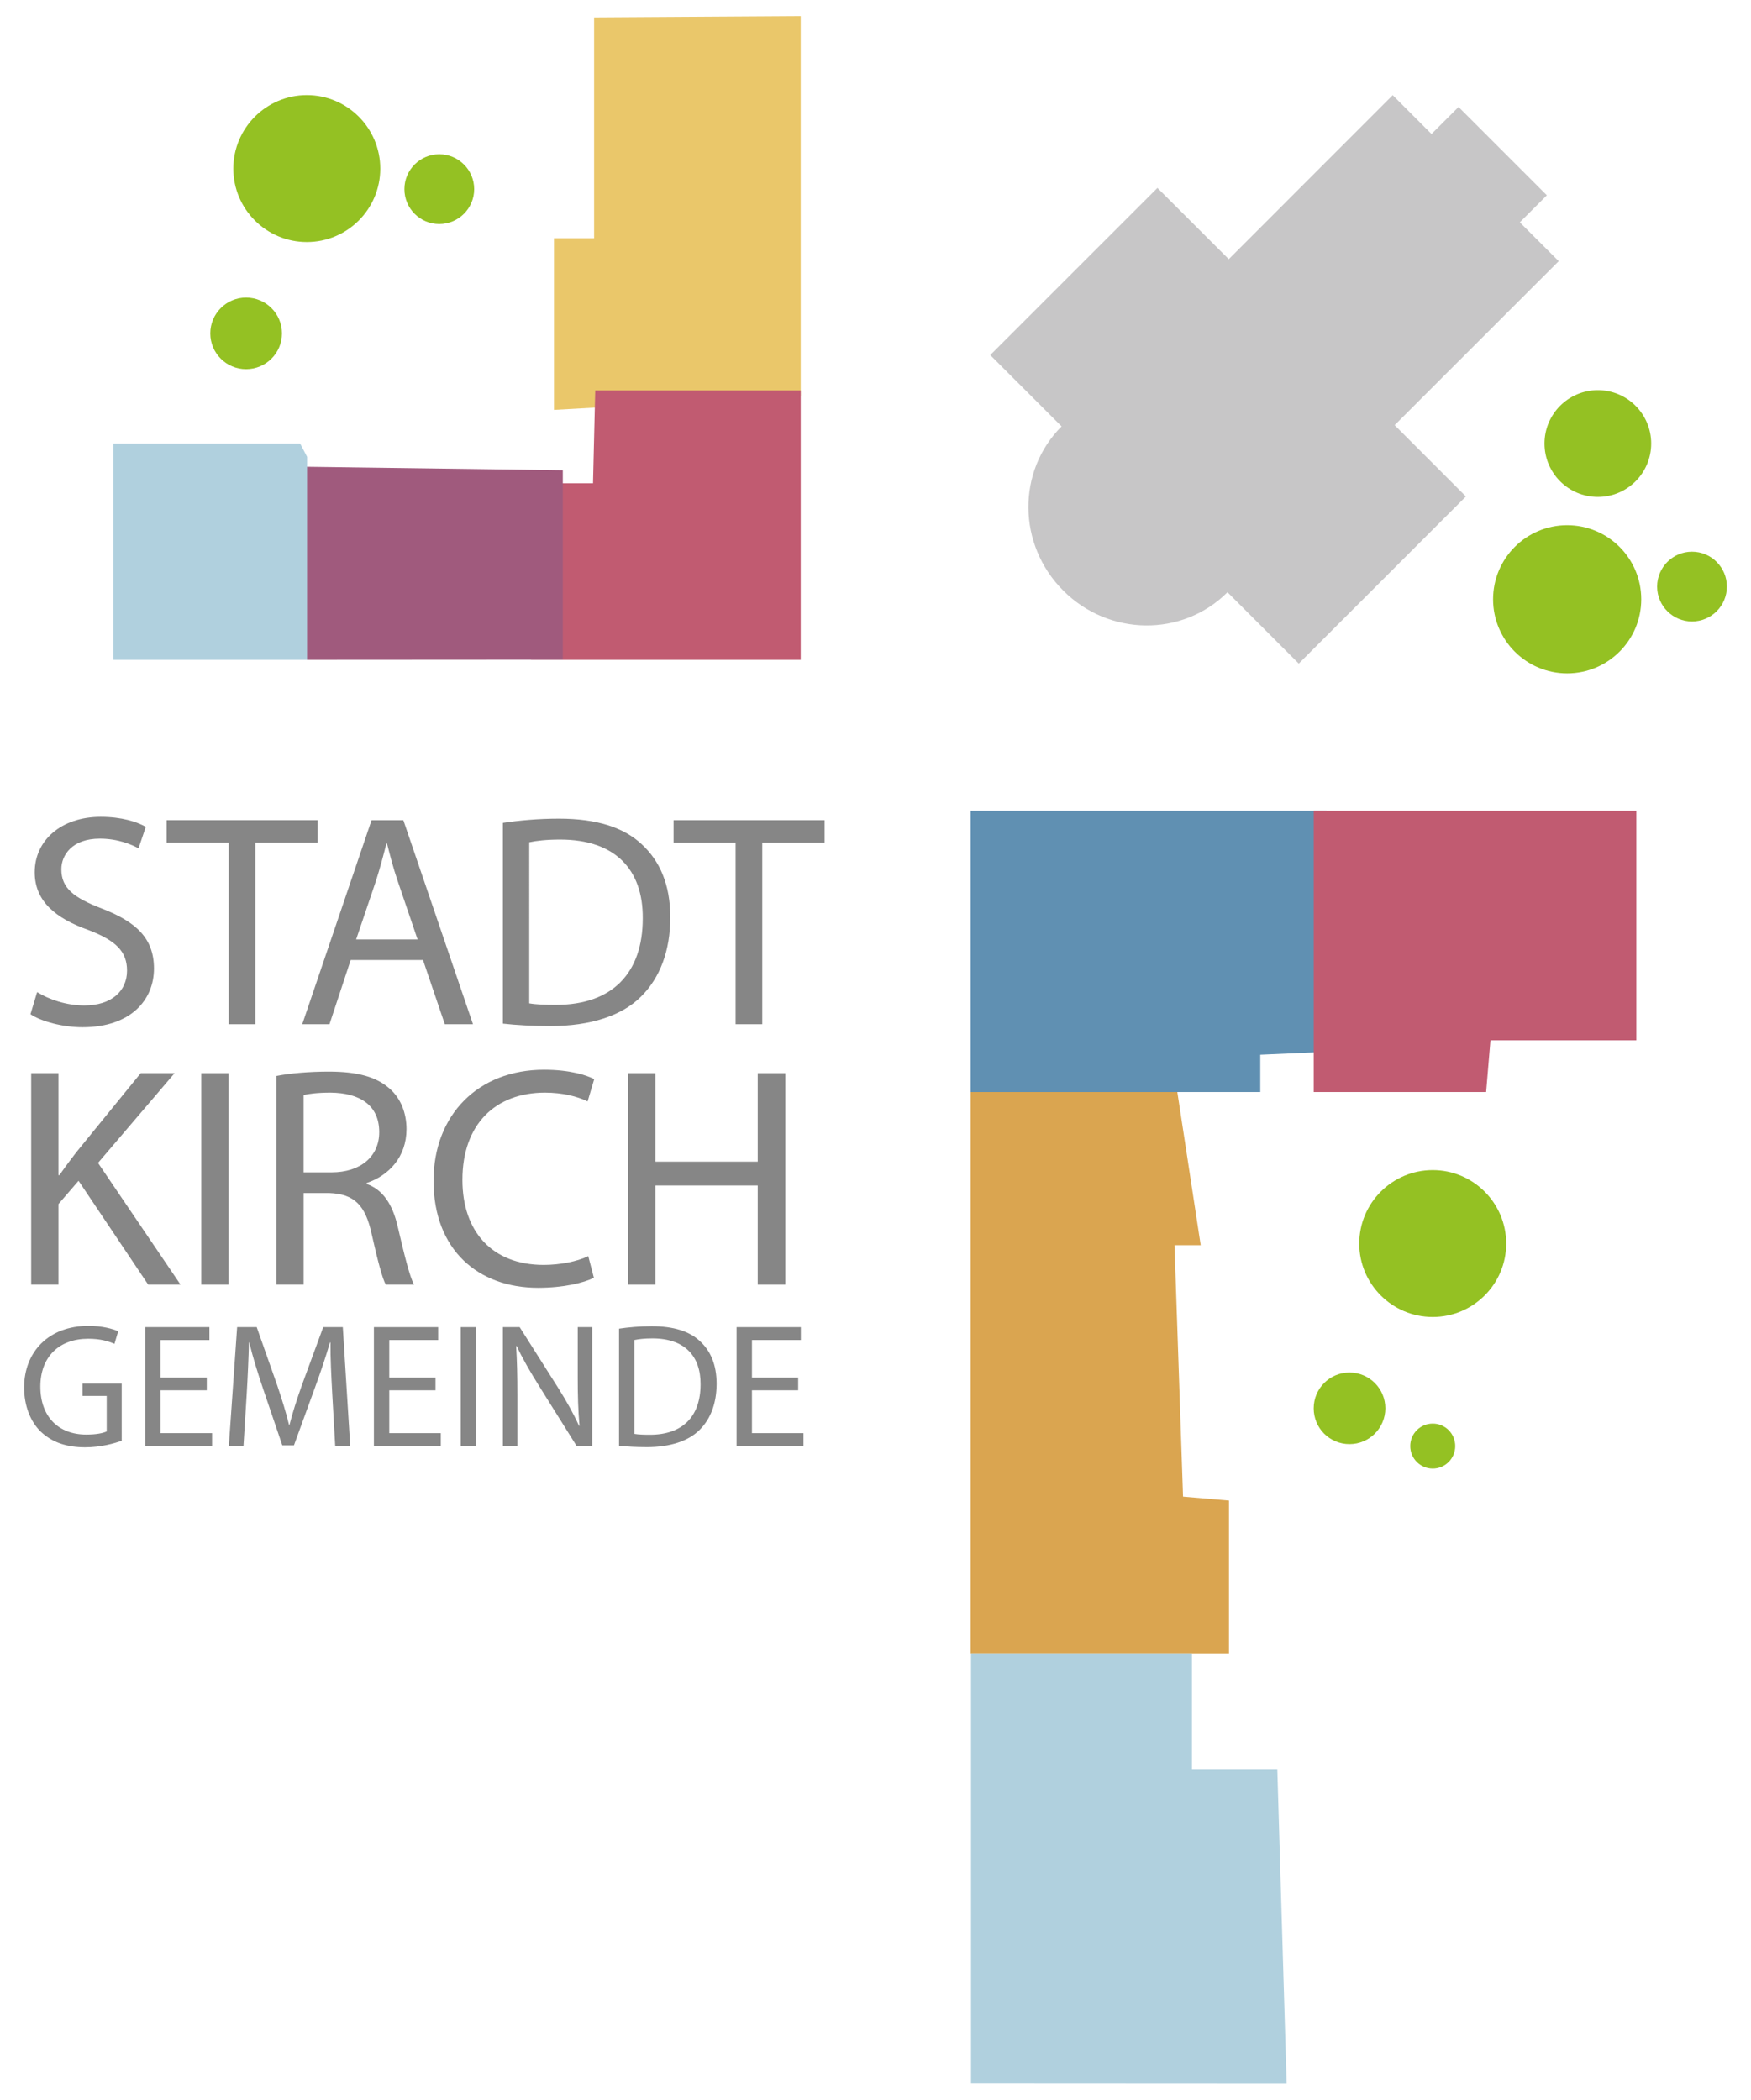
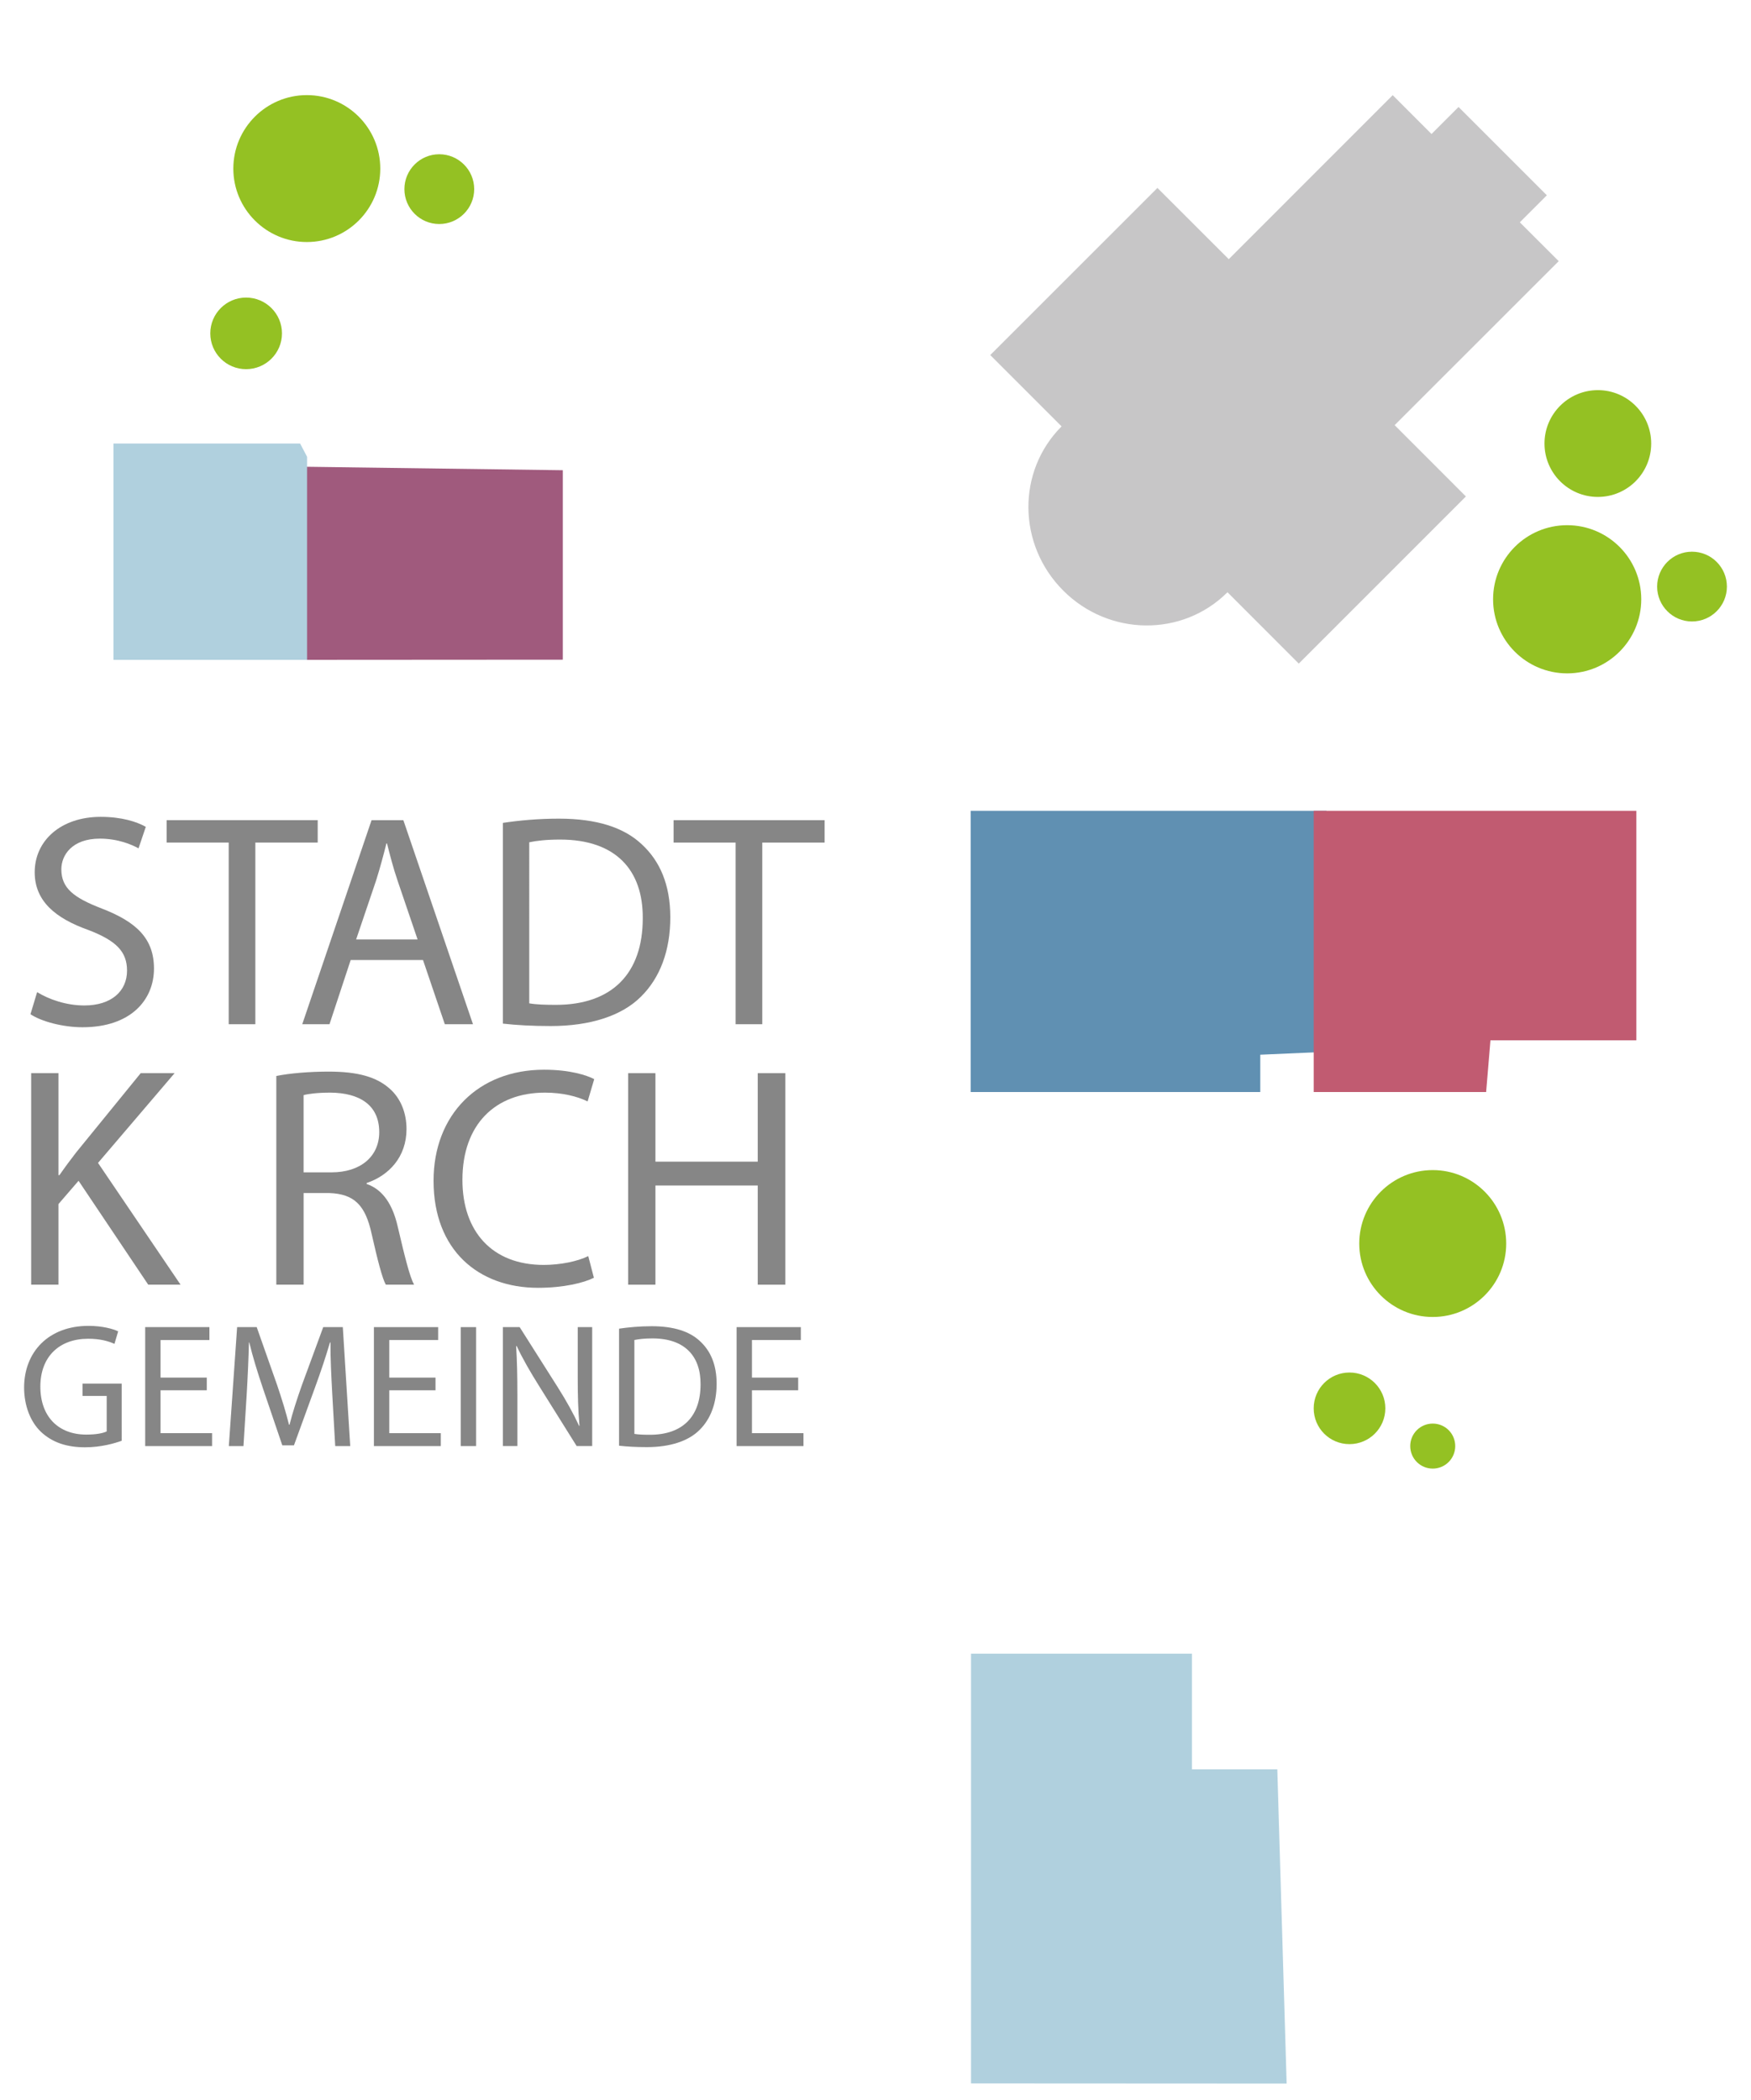
<svg xmlns="http://www.w3.org/2000/svg" version="1.1" id="Ebene_1" x="0px" y="0px" width="346.875px" height="415.917px" viewBox="0 0 346.875 415.917" enable-background="new 0 0 346.875 415.917" xml:space="preserve">
  <g>
    <polygon fill="#6090B2" points="262.773,160.603 192.293,160.603 192.293,216.309 249.662,216.309 249.662,208.92 262.773,208.345     " />
    <polygon fill="#C15B71" points="260.245,216.309 294.404,216.309 295.26,206.07 324.164,206.07 324.164,160.603 260.245,160.603     " />
-     <polygon fill="#EAC76A" points="109.743,81.188 109.743,78.47 109.743,47.196 117.693,47.196 117.693,3.452 158.622,3.197    158.622,78.47  " />
-     <polygon fill="#C15B71" points="105.204,95.738 105.204,95.726 117.476,95.726 117.917,77.343 158.622,77.343 158.622,130.705    105.204,130.705  " />
    <polygon fill="#A05A7D" points="54.982,130.705 54.982,97.702 54.982,92.384 111.495,93.144 111.495,96.843 111.495,130.67  " />
    <polygon fill="#B0D0DE" points="22.479,130.705 22.479,90.481 22.479,87.853 59.451,87.853 60.833,90.481 60.833,130.705  " />
-     <polygon fill="#DAA550" points="243.466,327.56 243.466,297.238 234.363,296.457 232.671,246.649 237.861,246.649 233.229,216.309    192.293,216.309 192.293,327.56  " />
    <polygon fill="#B0D0DE" points="253.036,350.479 254.885,412.719 192.361,412.687 192.361,327.565 236.123,327.565    236.123,350.479  " />
    <g>
      <path fill="#868686" d="M7.354,196.524c2.339,1.438,5.757,2.639,9.356,2.639c5.337,0,8.455-2.815,8.455-6.896    c0-3.775-2.161-5.937-7.616-8.037c-6.596-2.338-10.674-5.757-10.674-11.451c0-6.296,5.218-10.975,13.072-10.975    c4.137,0,7.137,0.96,8.937,1.976l-1.44,4.26c-1.321-0.721-4.018-1.921-7.676-1.921c-5.517,0-7.614,3.297-7.614,6.058    c0,3.775,2.457,5.639,8.035,7.796c6.836,2.64,10.315,5.938,10.315,11.874c0,6.235-4.621,11.633-14.153,11.633    c-3.895,0-8.154-1.137-10.315-2.579L7.354,196.524z" />
      <path fill="#868686" d="M45.307,166.9H33.016v-4.438h29.921v4.438H50.585v35.98h-5.278V166.9z" />
      <path fill="#868686" d="M69.47,190.166l-4.197,12.715h-5.396l13.73-40.418h6.299l13.792,40.418h-5.579L83.8,190.166H69.47z     M82.724,186.09l-3.96-11.636c-0.9-2.64-1.498-5.039-2.097-7.376h-0.121c-0.602,2.397-1.261,4.857-2.037,7.318l-3.96,11.693    H82.724z" />
      <path fill="#868686" d="M99.626,163c3.176-0.481,6.955-0.839,11.094-0.839c7.494,0,12.833,1.739,16.372,5.038    c3.595,3.298,5.695,7.977,5.695,14.513c0,6.595-2.037,11.993-5.815,15.712c-3.776,3.777-10.015,5.817-17.87,5.817    c-3.718,0-6.839-0.181-9.476-0.479V163z M104.845,198.742c1.318,0.241,3.239,0.302,5.275,0.302    c11.154,0,17.212-6.238,17.212-17.152c0.063-9.535-5.337-15.589-16.372-15.589c-2.698,0-4.736,0.236-6.115,0.537V198.742z" />
      <path fill="#868686" d="M145.729,166.9h-12.292v-4.438h29.922v4.438h-12.352v35.98h-5.278V166.9z" />
    </g>
    <g>
      <path fill="#868686" d="M6.176,212.578h5.409v20.199h0.188c1.121-1.613,2.237-3.106,3.294-4.475l12.804-15.725h6.715    l-15.168,17.775l16.35,24.118h-6.405l-13.8-20.577l-3.977,4.605v15.972H6.176V212.578z" />
-       <path fill="#868686" d="M45.284,212.578v41.894h-5.409v-41.894H45.284z" />
      <path fill="#868686" d="M54.734,213.134c2.737-0.556,6.654-0.869,10.383-0.869c5.779,0,9.51,1.059,12.121,3.417    c2.115,1.868,3.292,4.729,3.292,7.96c0,5.529-3.479,9.197-7.895,10.69v0.189c3.235,1.117,5.161,4.103,6.155,8.453    c1.367,5.84,2.363,9.884,3.234,11.497H76.43c-0.683-1.182-1.615-4.788-2.796-10.008c-1.244-5.781-3.481-7.957-8.393-8.143h-5.094    v18.15h-5.409v-41.338H54.734z M60.147,232.222h5.531c5.783,0,9.449-3.175,9.449-7.96c0-5.405-3.916-7.771-9.636-7.832    c-2.612,0-4.475,0.248-5.349,0.493v15.299H60.147z" />
      <path fill="#868686" d="M117.652,253.104c-1.989,0.996-5.966,1.989-11.062,1.989c-11.812,0-20.702-7.457-20.702-21.198    c0-13.111,8.891-22.002,21.881-22.002c5.225,0,8.517,1.117,9.947,1.865l-1.308,4.412c-2.05-0.993-4.97-1.74-8.452-1.74    c-9.823,0-16.35,6.277-16.35,17.281c0,10.257,5.907,16.848,16.1,16.848c3.295,0,6.649-0.686,8.829-1.744L117.652,253.104z" />
      <path fill="#868686" d="M129.841,212.578v17.527h20.266v-17.527h5.473v41.894h-5.473v-19.644h-20.266v19.644h-5.407v-41.894    H129.841z" />
    </g>
    <g>
      <path fill="#868686" d="M24.108,285.391c-1.362,0.49-4.054,1.294-7.235,1.294c-3.565,0-6.502-0.908-8.812-3.113    c-2.025-1.956-3.286-5.102-3.286-8.772c0.038-7.033,4.86-12.168,12.762-12.168c2.726,0,4.858,0.595,5.873,1.085l-0.736,2.479    c-1.258-0.556-2.829-1.013-5.205-1.013c-5.736,0-9.474,3.563-9.474,9.476c0,5.98,3.598,9.508,9.09,9.508    c1.994,0,3.354-0.28,4.054-0.63v-7.029h-4.79v-2.443h7.761V285.391z" />
      <path fill="#868686" d="M40.962,275.393h-9.159v8.493h10.209v2.557H28.761V262.88h12.726v2.554h-9.683v7.444h9.159V275.393z" />
      <path fill="#868686" d="M65.819,276.092c-0.177-3.282-0.384-7.238-0.348-10.171h-0.106c-0.804,2.76-1.783,5.696-2.974,8.952    l-4.16,11.426h-2.306l-3.812-11.216c-1.117-3.325-2.061-6.363-2.726-9.159h-0.07c-0.07,2.933-0.245,6.886-0.456,10.416    l-0.629,10.103h-2.9l1.643-23.562h3.88l4.019,11.399c0.977,2.9,1.784,5.487,2.38,7.934h0.103c0.597-2.378,1.433-4.962,2.482-7.934    l4.194-11.399h3.879l1.47,23.562h-2.974L65.819,276.092z" />
      <path fill="#868686" d="M86.272,275.393h-9.158v8.493h10.209v2.557H74.071V262.88h12.728v2.554h-9.685v7.444h9.158V275.393z" />
      <path fill="#868686" d="M94.312,262.88v23.562h-3.042V262.88H94.312z" />
      <path fill="#868686" d="M99.626,286.442V262.88h3.32l7.553,11.919c1.746,2.76,3.113,5.242,4.23,7.656l0.069-0.036    c-0.28-3.146-0.348-6.017-0.348-9.688v-9.857h2.863v23.563h-3.077l-7.479-11.955c-1.643-2.619-3.217-5.317-4.404-7.865    l-0.104,0.032c0.178,2.976,0.245,5.805,0.245,9.721v10.067h-2.869V286.442z" />
      <path fill="#868686" d="M122.63,263.187c1.855-0.274,4.058-0.486,6.473-0.486c4.367,0,7.479,1.016,9.543,2.939    c2.1,1.921,3.319,4.647,3.319,8.46c0,3.844-1.187,6.989-3.392,9.155c-2.2,2.201-5.835,3.394-10.415,3.394    c-2.167,0-3.986-0.104-5.524-0.28v-23.182H122.63z M125.673,284.029c0.766,0.137,1.887,0.173,3.075,0.173    c6.502,0,10.034-3.632,10.034-9.995c0.036-5.56-3.111-9.094-9.548-9.094c-1.57,0-2.758,0.145-3.562,0.32V284.029z" />
      <path fill="#868686" d="M158.12,275.393h-9.157v8.493h10.208v2.557h-13.252V262.88h12.728v2.554h-9.684v7.444h9.157V275.393    L158.12,275.393z" />
    </g>
    <path fill="#94C123" d="M75.332,33.399c0,8.022-6.508,14.543-14.55,14.543c-8.027,0-14.56-6.521-14.56-14.543   c0-8.03,6.53-14.56,14.56-14.56C68.819,18.84,75.332,25.366,75.332,33.399z" />
    <path fill="#94C123" d="M93.938,37.464c0,3.815-3.107,6.91-6.923,6.91c-3.81,0-6.903-3.095-6.903-6.91   c0-3.813,3.097-6.91,6.903-6.91C90.831,30.554,93.938,33.651,93.938,37.464z" />
    <path fill="#94C123" d="M327.104,87.853c0,5.843-4.729,10.579-10.569,10.579c-5.834,0-10.57-4.736-10.57-10.579   c0-5.831,4.736-10.573,10.57-10.573C322.374,77.279,327.104,82.019,327.104,87.853z" />
    <path fill="#94C123" d="M288.283,286.442c0,2.46-1.979,4.462-4.455,4.462c-2.473,0-4.459-2.002-4.459-4.462   c0-2.456,1.986-4.455,4.459-4.455C286.304,281.987,288.283,283.983,288.283,286.442z" />
    <path fill="#94C123" d="M55.858,66.035c0,3.923-3.189,7.091-7.114,7.091c-3.907,0-7.086-3.168-7.086-7.091   c0-3.91,3.18-7.092,7.086-7.092C52.669,58.943,55.858,62.122,55.858,66.035z" />
    <path fill="#94C123" d="M342.1,116.195c0,3.809-3.097,6.907-6.922,6.907c-3.802,0-6.898-3.099-6.898-6.907   c0-3.816,3.097-6.914,6.898-6.914C339.006,109.277,342.1,112.379,342.1,116.195z" />
    <circle fill="#94C123" cx="310.458" cy="118.707" r="14.676" />
    <path fill="#94C123" d="M298.38,246.332c0,8.029-6.526,14.539-14.555,14.539c-8.029,0-14.555-6.51-14.555-14.539   c0-8.038,6.525-14.558,14.555-14.558C291.854,231.774,298.38,238.294,298.38,246.332z" />
    <path fill="#94C123" d="M274.438,278.966c0,3.927-3.194,7.092-7.102,7.092c-3.926,0-7.091-3.165-7.091-7.092   c0-3.923,3.165-7.094,7.091-7.094C271.243,271.872,274.438,275.043,274.438,278.966z" />
    <g>
      <path fill="#C7C6C7" d="M276.279,84.214l32.504-32.485l-7.702-7.692l5.35-5.358l-17.491-17.49l-5.356,5.355l-7.688-7.696    l-32.478,32.49L229.29,37.226l-33.12,33.106l14.117,14.115l0.013,0.013l0,0c-8.891,8.895-8.74,23.457,0.333,32.531    c9.062,9.073,23.629,9.214,32.526,0.328l0,0l0.02,0.007l14.11,14.12l33.107-33.106L276.279,84.214z" />
    </g>
  </g>
</svg>